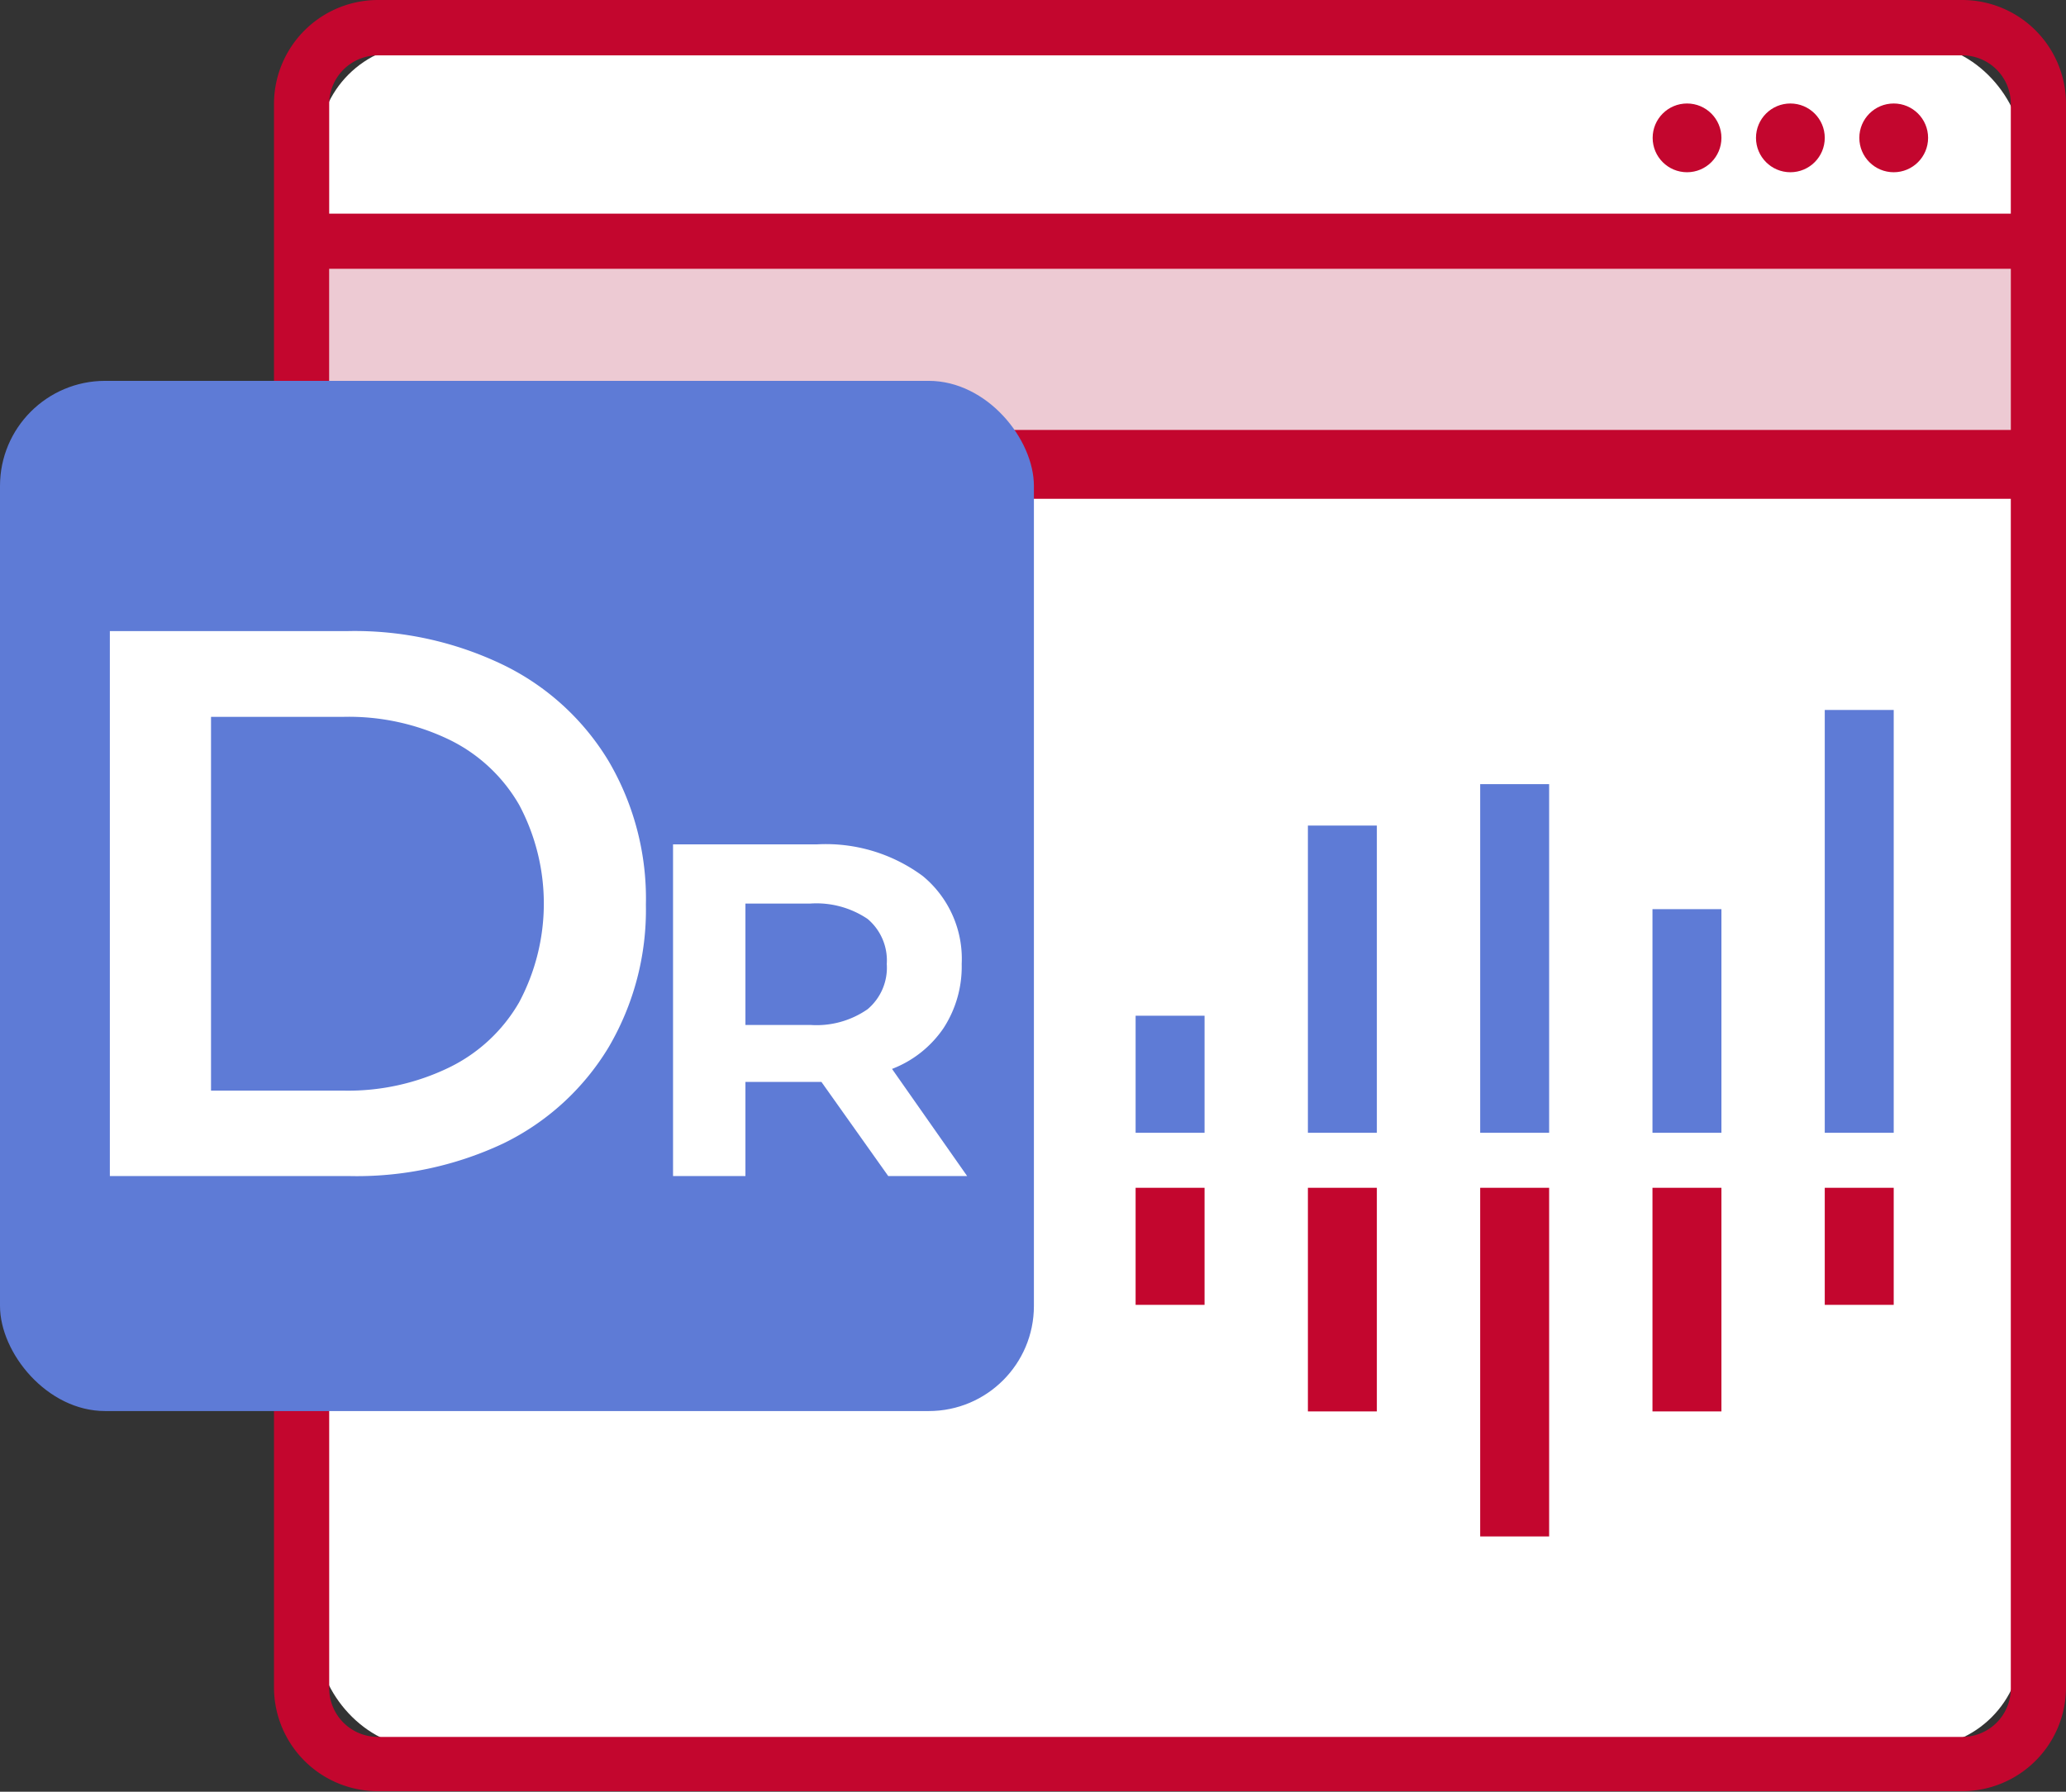
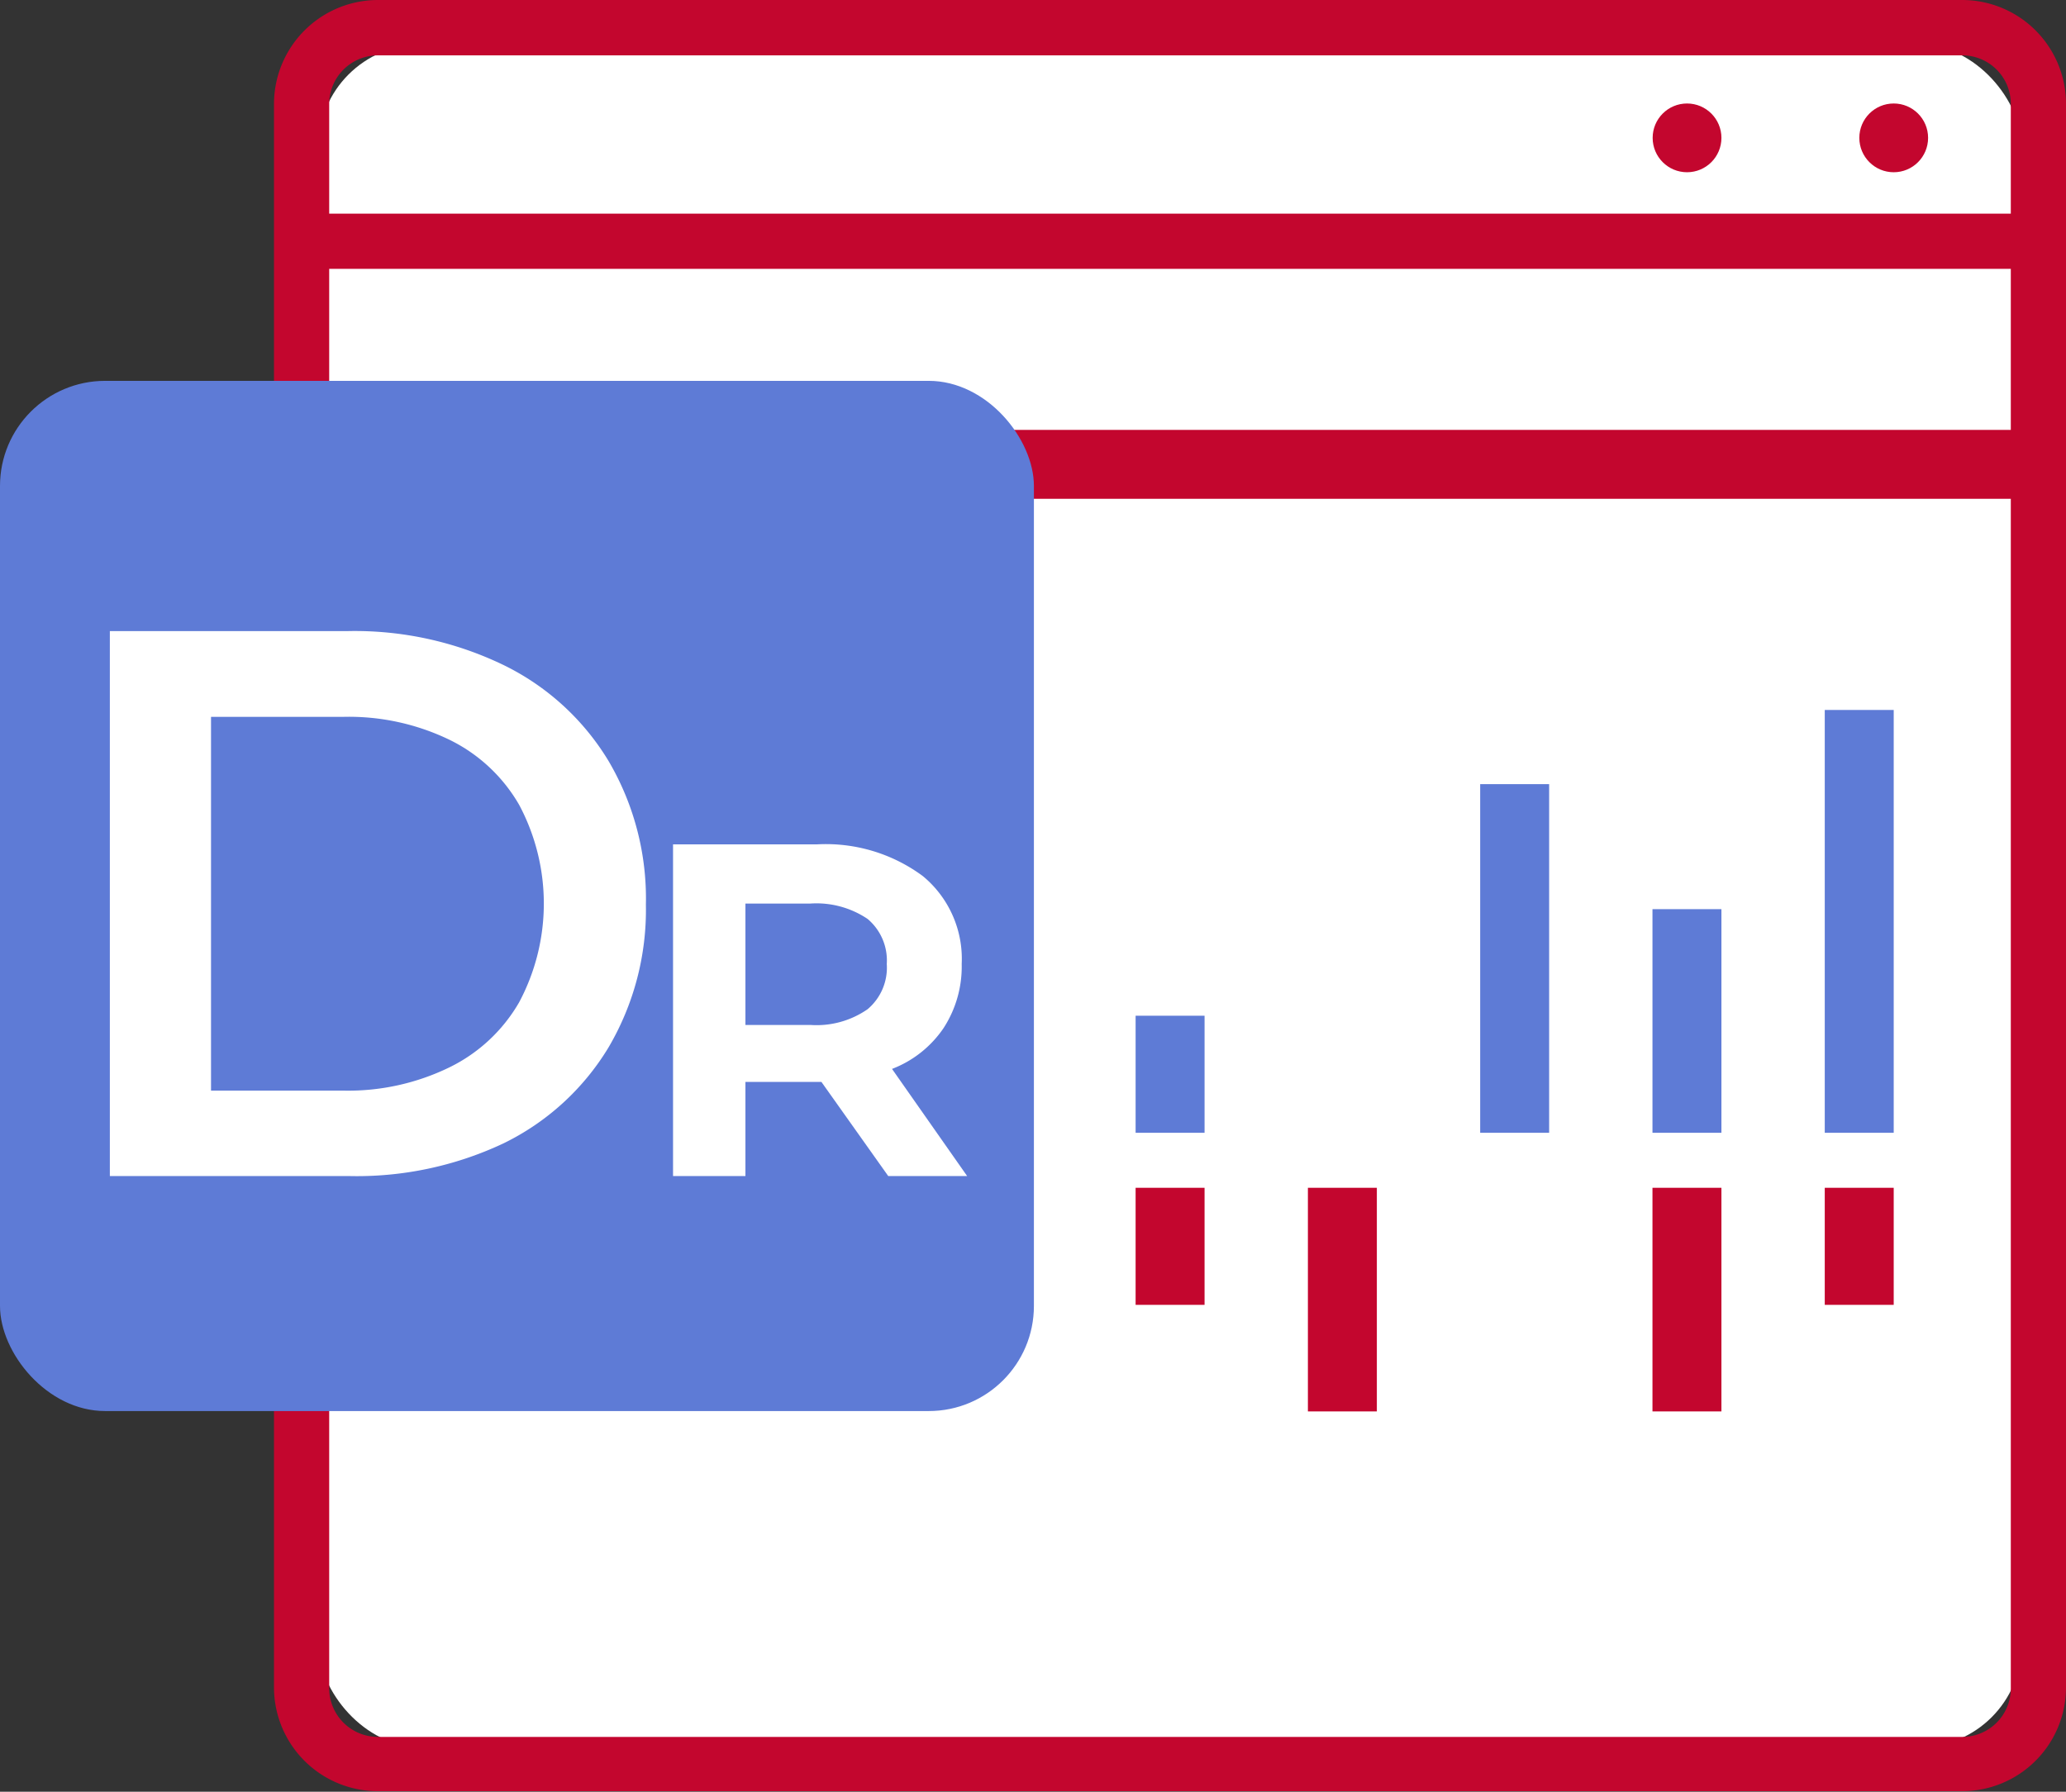
<svg xmlns="http://www.w3.org/2000/svg" viewBox="0 0 114.16 99.03">
  <rect x="0" y="0" width="114.16" height="99.03" fill="#333333" stroke="none" />
  <defs>
    <style>.cls-1{fill:#fff;}.cls-2{fill:#edcad3;}.cls-3{fill:#c3062e;}.cls-4{fill:#5e7bd6;}</style>
  </defs>
  <g id="Capa_2" data-name="Capa 2">
    <g id="Logotipo_programas" data-name="Logotipo programas">
      <rect class="cls-1" x="17.6" y="2.46" width="94.11" height="94.11" rx="5.66" />
-       <rect class="cls-2" x="18.19" y="14.86" width="92.92" height="8.9" />
      <path class="cls-3" d="M108.43,0H20.88a5.75,5.75,0,0,0-5.74,5.74V93.29A5.74,5.74,0,0,0,20.88,99h87.55a5.74,5.74,0,0,0,5.73-5.74V5.74A5.74,5.74,0,0,0,108.43,0ZM18.19,5.74a2.69,2.69,0,0,1,2.69-2.68h87.55a2.68,2.68,0,0,1,2.68,2.68v6.07H18.19Zm92.92,87.55A2.68,2.68,0,0,1,108.43,96H20.88a2.69,2.69,0,0,1-2.69-2.68V27.57h92.92ZM18.19,23.76v-8.9h92.92v8.9Z" />
      <circle class="cls-3" cx="104.64" cy="7.62" r="1.9" />
-       <circle class="cls-3" cx="98.93" cy="7.62" r="1.9" />
      <circle class="cls-3" cx="93.22" cy="7.62" r="1.9" />
      <rect class="cls-3" x="100.83" y="65.65" width="3.81" height="6.47" />
      <rect class="cls-3" x="91.31" y="65.65" width="3.81" height="12.36" />
-       <rect class="cls-3" x="81.79" y="65.65" width="3.81" height="19.27" />
      <rect class="cls-3" x="72.27" y="65.65" width="3.81" height="12.36" />
      <rect class="cls-3" x="62.75" y="65.65" width="3.81" height="6.47" />
      <rect class="cls-4" x="62.75" y="56.14" width="3.81" height="6.47" />
-       <rect class="cls-4" x="72.27" y="45.63" width="3.81" height="16.98" />
      <rect class="cls-4" x="81.79" y="43.34" width="3.81" height="19.27" />
      <rect class="cls-4" x="91.31" y="50.25" width="3.81" height="12.36" />
      <rect class="cls-4" x="100.83" y="39.24" width="3.81" height="23.37" />
      <rect class="cls-4" y="21.05" width="57.13" height="56.94" rx="5.81" />
      <path class="cls-1" d="M6.07,34.88H19.24a18.89,18.89,0,0,1,8.57,1.87,13.88,13.88,0,0,1,5.81,5.3A15,15,0,0,1,35.69,50a15,15,0,0,1-2.07,7.9,13.88,13.88,0,0,1-5.81,5.3A19,19,0,0,1,19.24,65H6.07ZM19,60.28A12.78,12.78,0,0,0,24.82,59a9,9,0,0,0,3.87-3.61,11.6,11.6,0,0,0,0-10.9,9,9,0,0,0-3.87-3.61A12.78,12.78,0,0,0,19,39.62H11.66V60.28Z" />
      <path class="cls-1" d="M49.08,65l-3.69-5.2h-4.2V65h-4V46.67h7.93a9,9,0,0,1,5.87,1.75,5.93,5.93,0,0,1,2.15,4.86,6.24,6.24,0,0,1-1,3.54,6.06,6.06,0,0,1-2.85,2.26L53.44,65ZM47.94,50.79a5.06,5.06,0,0,0-3.16-.85H41.19v6.71h3.59a4.94,4.94,0,0,0,3.16-.87A3,3,0,0,0,49,53.28,3,3,0,0,0,47.94,50.79Z" />
    </g>
  </g>
</svg>